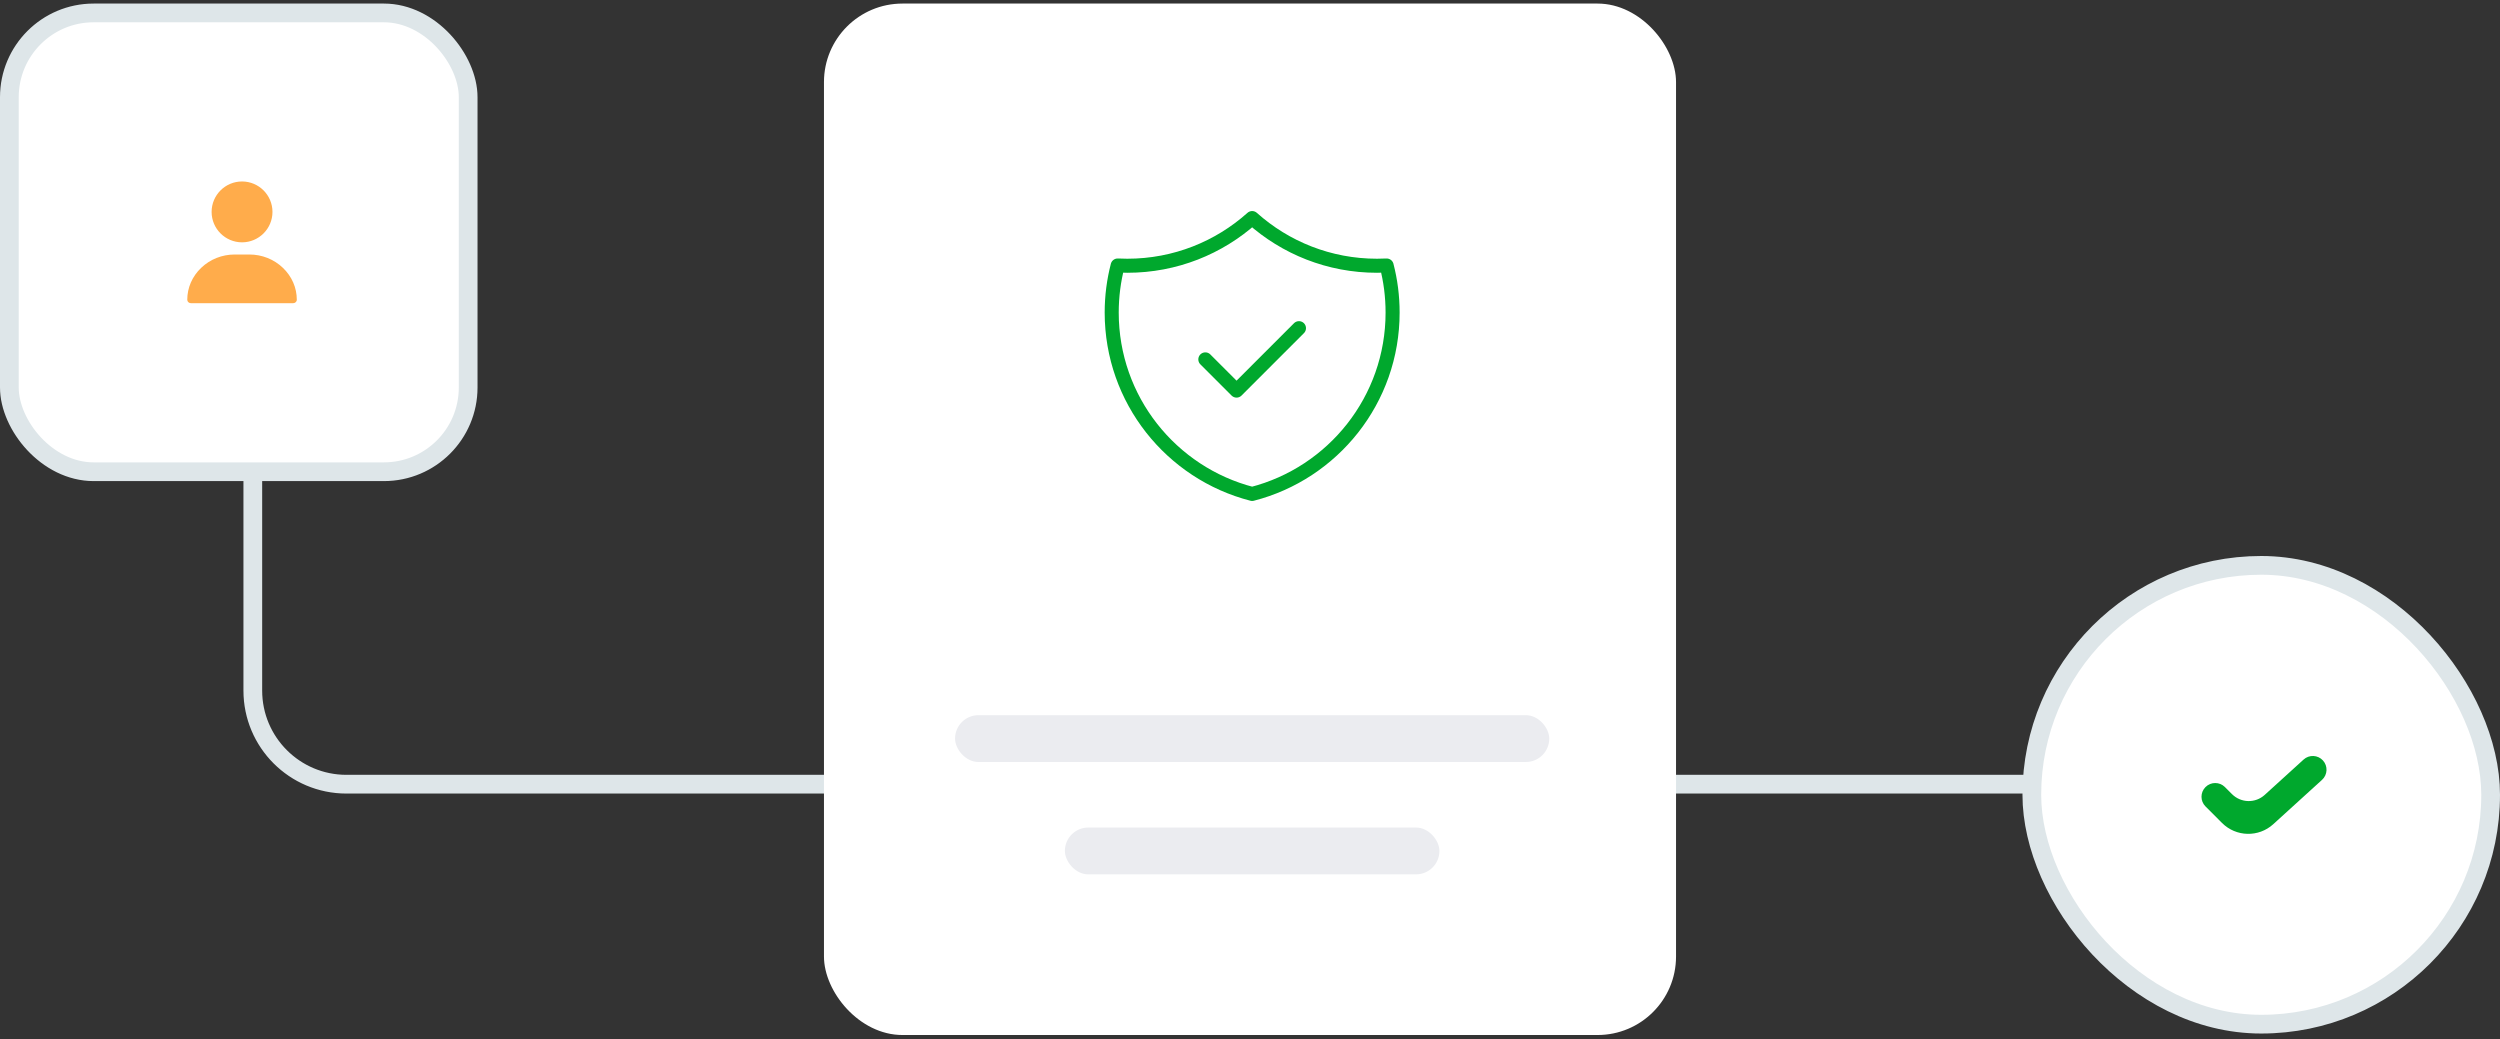
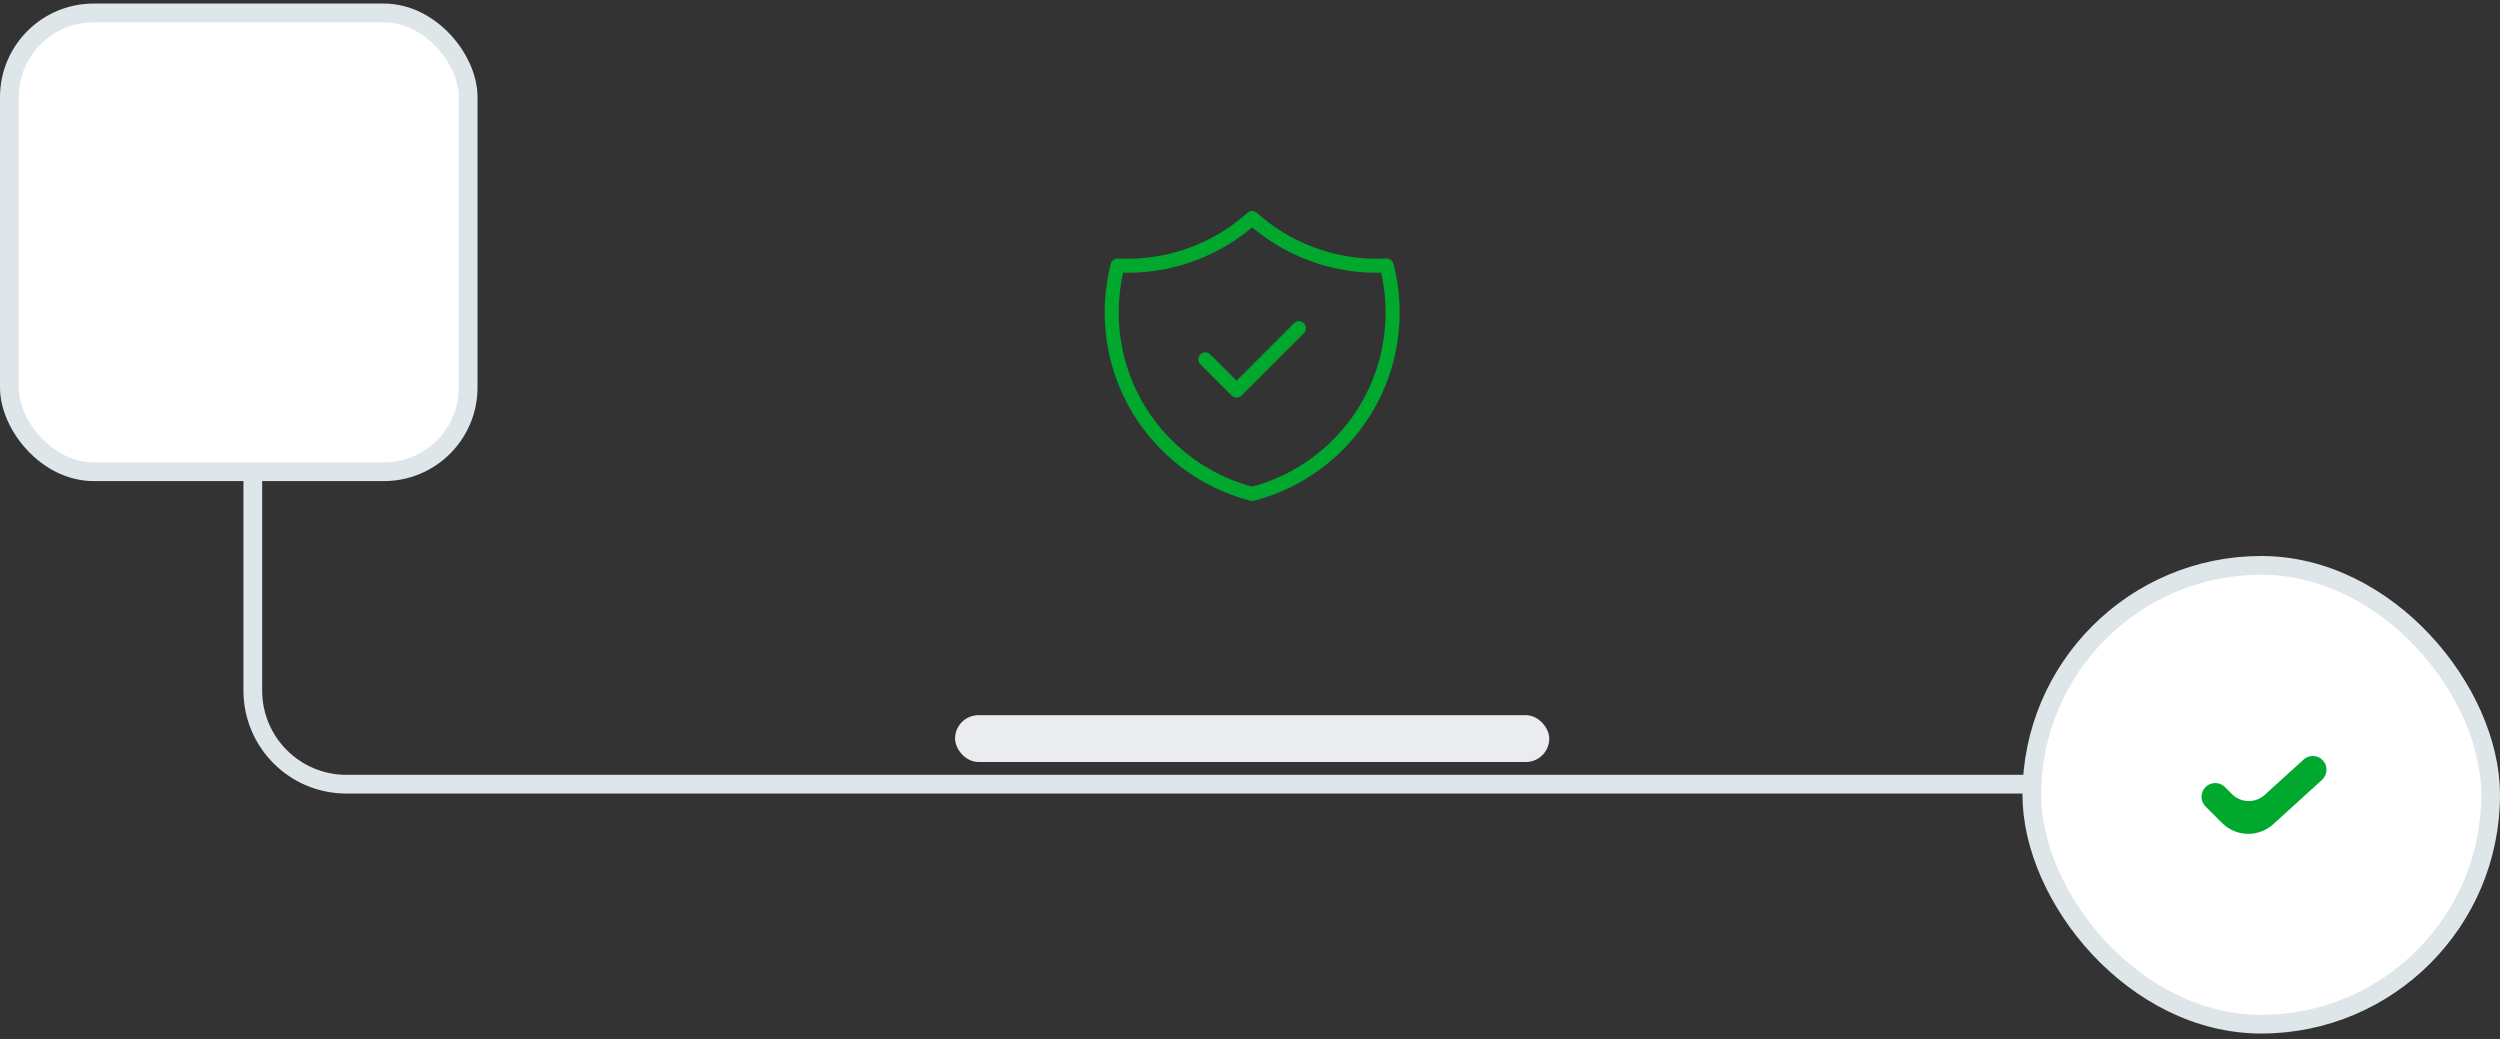
<svg xmlns="http://www.w3.org/2000/svg" width="267" height="111" viewBox="0 0 267 111" fill="none">
  <rect x="0" y="0" width="267" height="111" fill="#333333" stroke="none" />
  <path d="M246 83.752L37 83.752C31.477 83.752 27 79.275 27 73.752L27 29.381" stroke="#DEE6E9" stroke-width="2" stroke-linecap="round" />
-   <rect x="88" y="0.381" width="91" height="110.158" rx="8.382" fill="white" />
  <path d="M128.73 38.382L132.064 41.716L138.73 35.049M148.093 28.356C147.752 28.373 147.409 28.382 147.064 28.382C141.941 28.382 137.269 26.456 133.73 23.29C130.192 26.456 125.519 28.382 120.397 28.382C120.052 28.382 119.708 28.373 119.367 28.356C118.951 29.962 118.73 31.646 118.73 33.382C118.73 42.702 125.104 50.532 133.73 52.752C142.356 50.532 148.73 42.702 148.73 33.382C148.73 31.646 148.509 29.962 148.093 28.356Z" stroke="#00A82D" stroke-width="1.5" stroke-linecap="round" stroke-linejoin="round" />
  <rect x="102" y="76.381" width="63.461" height="5" rx="2.5" fill="#EBECF0" />
-   <rect x="113.73" y="88.381" width="40" height="5" rx="2.5" fill="#EBECF0" />
  <rect x="1" y="1.381" width="49" height="49" rx="9" fill="white" stroke="#DEE6E9" stroke-width="2" />
  <rect x="217" y="60.381" width="49" height="49" rx="24.5" fill="white" stroke="#DEE6E9" stroke-width="2" />
  <path d="M242.783 88.025C241.218 89.448 238.811 89.39 237.315 87.895L235.549 86.128C234.977 85.556 234.977 84.629 235.549 84.057C236.121 83.485 237.049 83.485 237.621 84.057L238.376 84.812C239.332 85.768 240.87 85.805 241.87 84.895L246.023 81.12C246.621 80.576 247.547 80.62 248.092 81.219C248.636 81.817 248.592 82.744 247.993 83.288L242.783 88.025Z" fill="#00A82D" />
-   <path d="M26.63 27.181C27.982 27.181 29.256 27.688 30.217 28.608C31.173 29.524 31.699 30.733 31.699 32.013C31.699 32.216 31.525 32.381 31.31 32.381H20.39C20.174 32.381 20 32.216 20 32.013C20 30.733 20.526 29.524 21.482 28.608C22.443 27.688 23.717 27.181 25.069 27.181H26.63ZM25.85 19.381C27.642 19.381 29.1 20.839 29.1 22.631C29.1 24.423 27.642 25.881 25.85 25.881C24.058 25.881 22.6 24.423 22.6 22.631C22.6 20.839 24.058 19.381 25.85 19.381Z" fill="#FFAC4B" />
</svg>